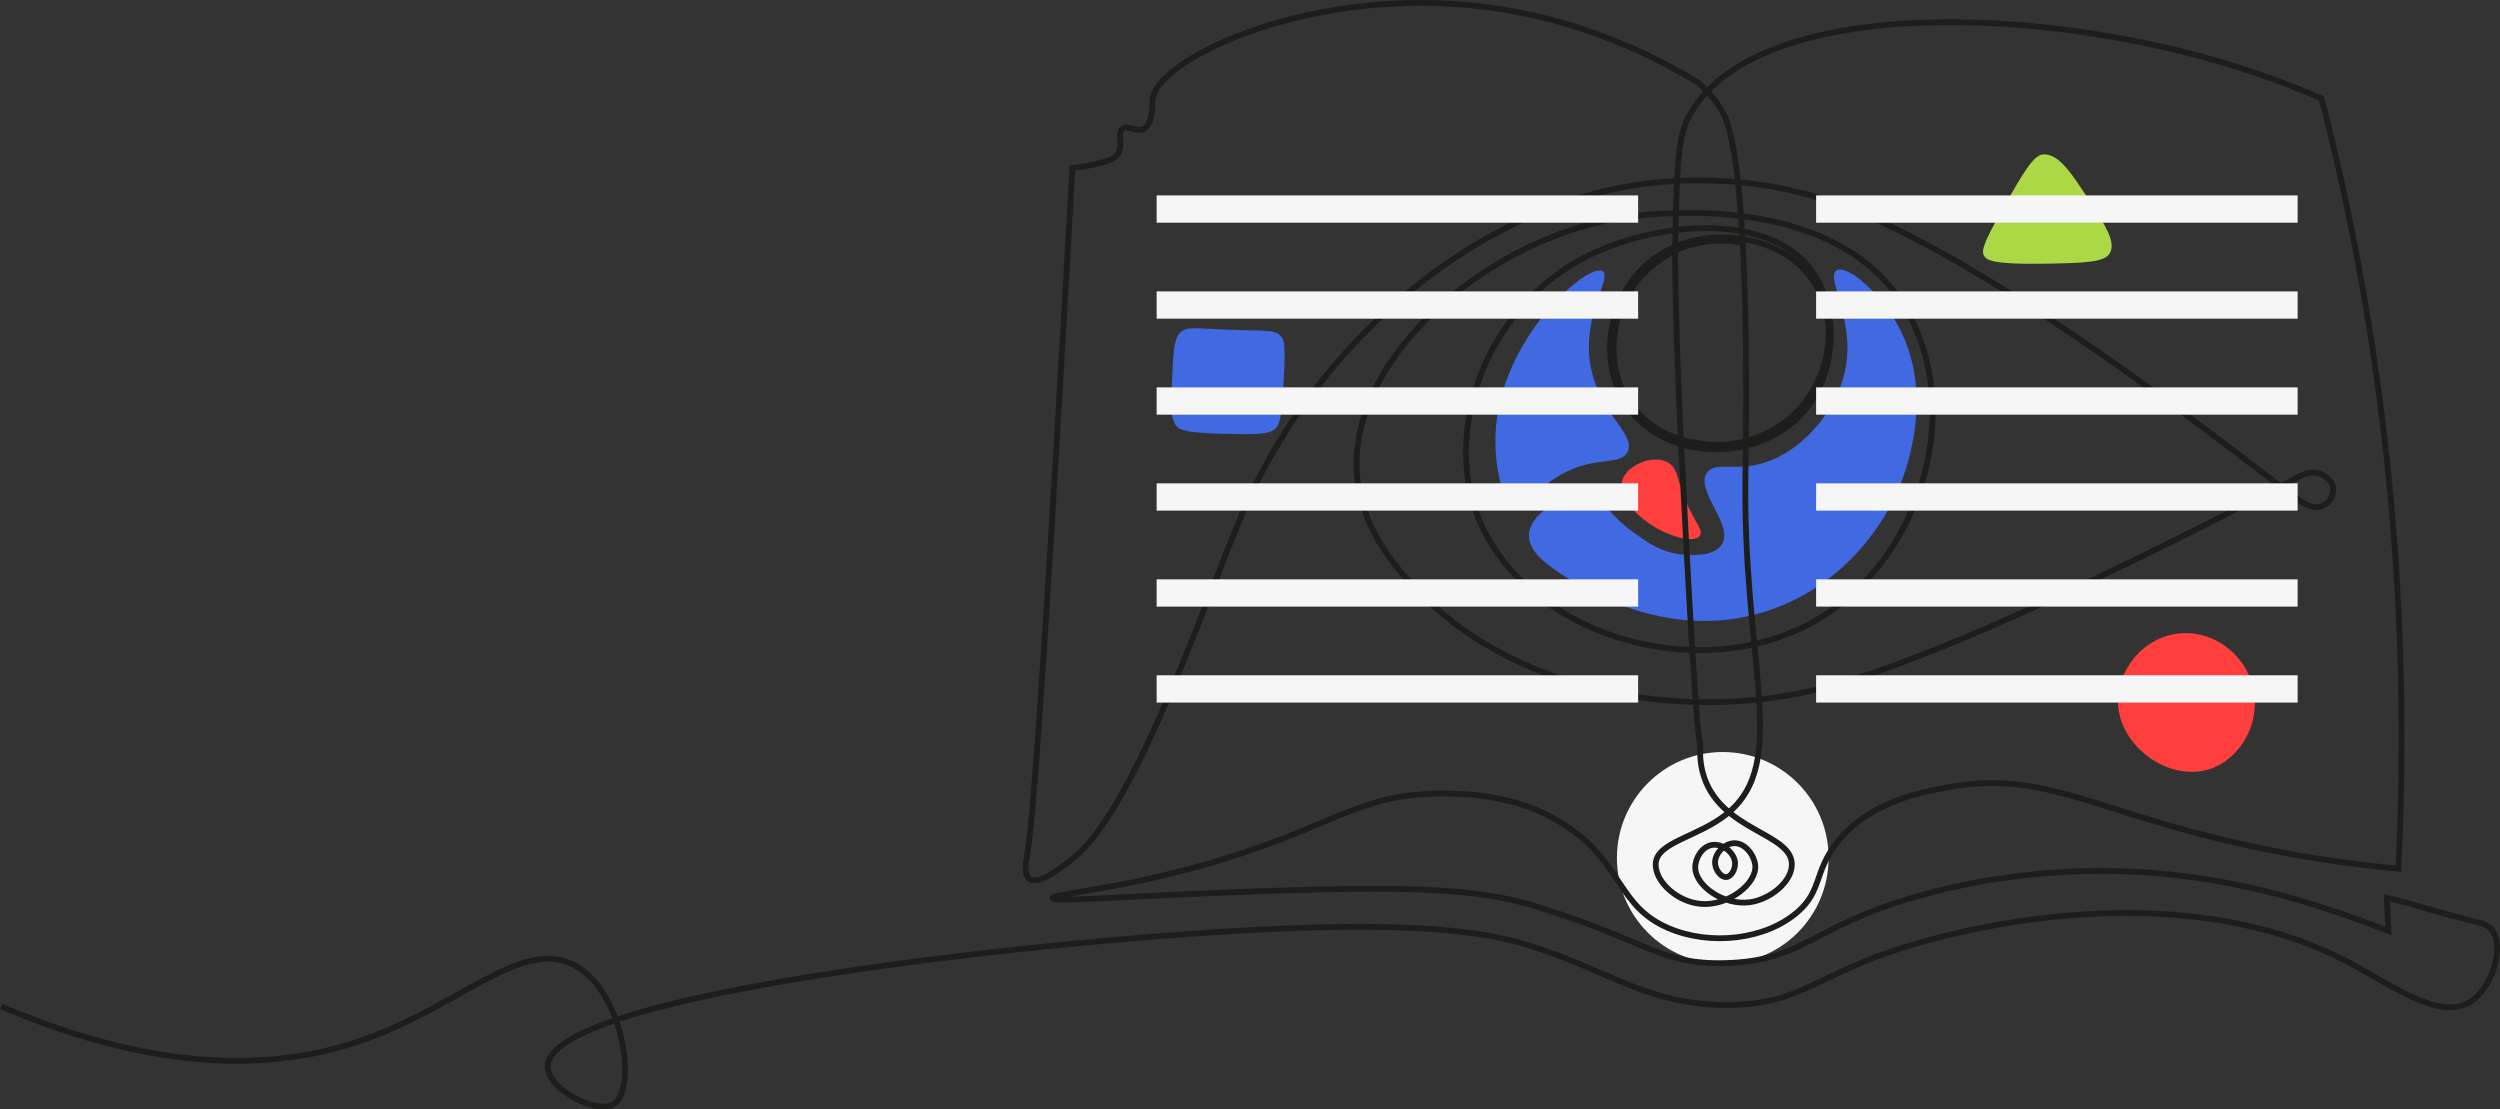
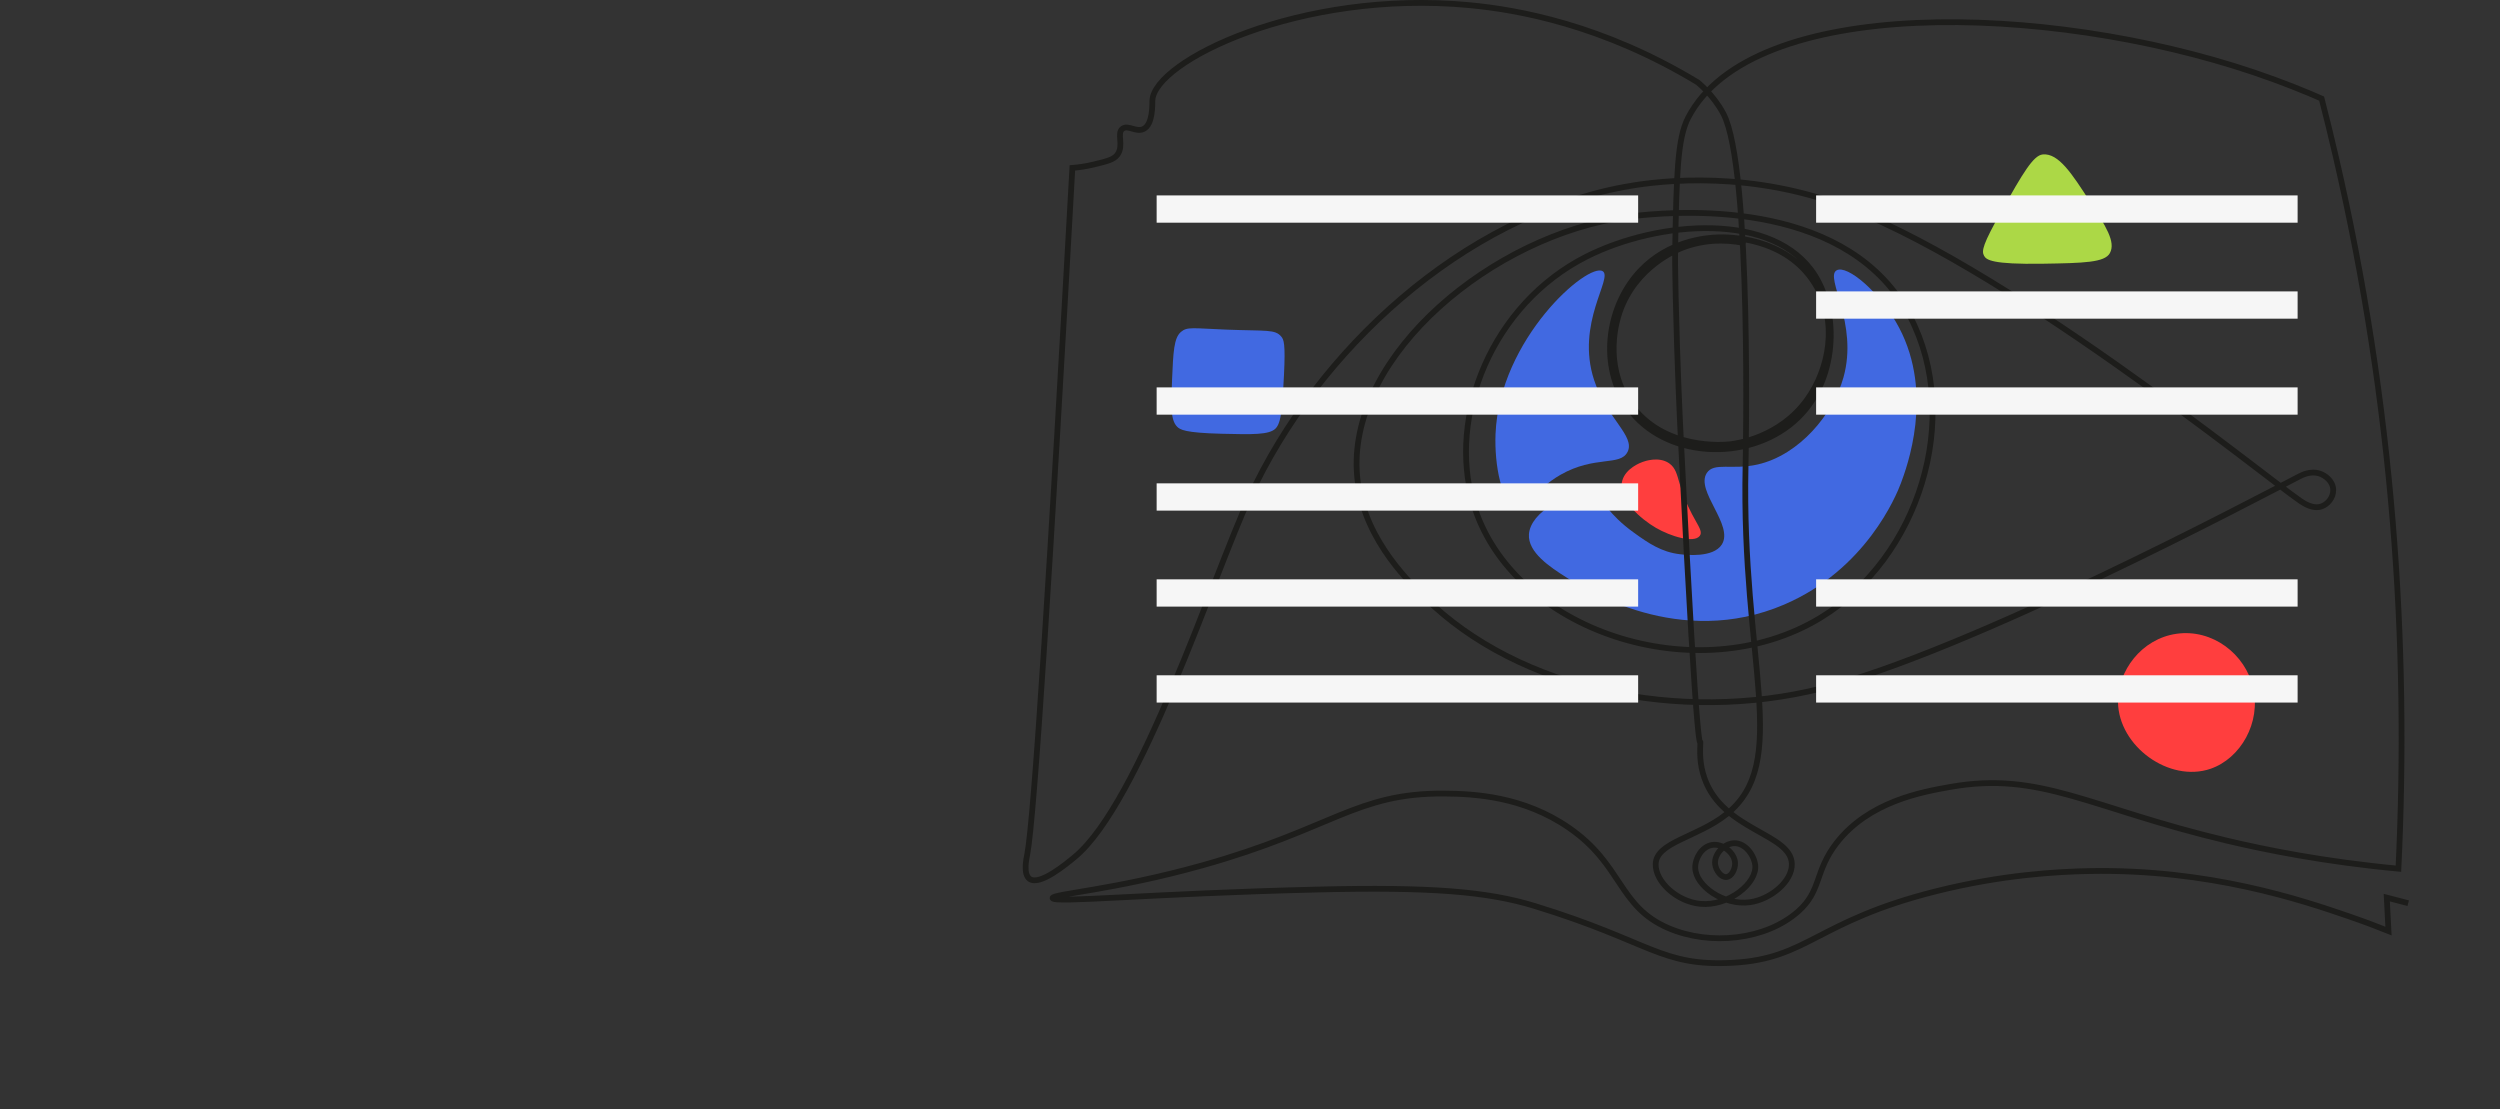
<svg xmlns="http://www.w3.org/2000/svg" viewBox="0 0 864.44 383.61">
  <rect x="0" y="0" width="864.44" height="383.61" fill="#333333" stroke="none" />
  <defs>
    <style>
      .cls-1 {
        mix-blend-mode: multiply;
      }

      .cls-1, .cls-2, .cls-3, .cls-4, .cls-5 {
        stroke-width: 0px;
      }

      .cls-1, .cls-4 {
        fill: #f6f6f6;
      }

      .cls-6 {
        fill: none;
        stroke: #1d1d1b;
        stroke-miterlimit: 10;
        stroke-width: 2px;
      }

      .cls-2 {
        fill: #4169e1;
      }

      .cls-3 {
        fill: #ff3e3e;
      }

      .cls-7 {
        isolation: isolate;
      }

      .cls-5 {
        fill: #acd846;
      }
    </style>
  </defs>
  <g class="cls-7">
    <g id="_Слой_2" data-name="Слой 2">
      <g id="_Слой_8" data-name="Слой 8">
        <g>
-           <circle class="cls-4" cx="595.69" cy="296.63" r="36.6" />
          <path class="cls-2" d="M562.75,156.29c-2.53,5-11.27,1.12-23.11,7.85-9.45,5.38-11.26,12.06-15.15,11.24-5.28-1.12-7.8-14.7-7.37-25.31,1.33-32.92,31.91-59.41,37.04-56.3,3.72,2.26-9.4,17.98-2.96,37.63,4.39,13.38,14.35,19.36,11.56,24.89Z" />
          <path class="cls-3" d="M587.73,185.3c-2.02,2.64-10.09.16-15.18-2.8-4.93-2.87-13.49-9.92-11.58-16.41,1.24-4.23,6.31-6.11,7.02-6.37.69-.25,5.58-1.99,9.14.46,2.29,1.58,2.75,4.02,3.69,7.2,3.63,12.21,8.68,15.6,6.91,17.92Z" />
          <path class="cls-2" d="M657.27,167.13c-1.58,4.23-12.08,29.79-40.3,41.9-36.18,15.52-68.79-5.21-75.44-9.43-5.46-3.47-13.29-8.58-12.86-14.86.52-7.66,13.18-14.97,21.93-12.59,5.25,1.43,4.81,5.18,14.52,12.15,4.74,3.4,9.33,6.62,15.84,7.35,2.05.23,11.42,1.29,14.39-3.35,4.29-6.71-9.21-18.53-5.19-24.74,2.5-3.85,8.75-.94,17.58-2.95,14.49-3.29,26.14-17.5,29.68-30.09,5.27-18.77-6.57-34.59-2.37-37.04,3.56-2.07,15.14,7.52,21.63,19.85,12.08,22.97,2.67,48.22.59,53.81Z" />
          <path class="cls-2" d="M443.97,129.65c-.55,11.03-.87,16.58-2.96,18.57-2.25,2.13-7.74,2.03-18.65,1.76-12.71-.32-14.37-1.42-15.39-2.49-2.23-2.32-2.08-7.06-1.69-16.43.4-9.44.64-14.21,3.05-16.28,2.2-1.89,4.14-1.25,15.86-.8,13.89.53,16.66-.16,18.83,2.39.89,1.04,1.49,2.41.95,13.28Z" />
          <path class="cls-3" d="M779.1,237.89c2.73,12.03-4.37,24.36-14.73,27.93-14.24,4.9-31.8-7.72-32.02-23.07-.15-10.66,8.07-21.86,20.22-23.6,12.37-1.78,23.85,6.95,26.53,18.74Z" />
          <path class="cls-5" d="M722.67,69.73c5.43,8.41,8.97,13.9,6.89,17.76-1.77,3.29-8.95,3.47-23.25,3.7-17.61.28-19.5-1.36-20.26-2.73-.92-1.66-.59-3.8,6.22-15.83,7.13-12.6,10.76-18.91,14.06-19.23,5.49-.53,10.16,6.76,16.34,16.34Z" />
-           <path class="cls-6" d="M603.64,84.18c-3.56-.81-12.01-2.22-21.56,1.33-2.01.75-16.6,6.47-22.11,22.56-.77,2.26-5.74,17.6,3.56,31.22,11.35,16.63,32.93,14.53,34.67,14.33,2.32-.26,17.15-2.21,26.67-15.44,7.49-10.41,10.94-26.77,2.67-40.11-10.16-16.39-30.49-16.09-33.44-16-4.17.13-17.1,1.2-26.89,11.56-11.08,11.72-14.25,31.27-5.33,45.63,11.54,18.59,39.89,20.92,56.89,7.7,16.47-12.8,17.59-37.52,8.89-51.56-13.94-22.48-54.21-19.24-79.11-6.67-32.54,16.43-48.12,55.09-39.11,85.33,13.2,44.31,77.64,65.28,120,39.56,34.25-20.8,49.11-69.18,31.11-104-20.66-39.96-76.63-36.9-93.84-35.12-1.89.2-3.27.36-3.94.45-46.72,6.38-95.86,47.51-93.63,88,1.19,21.55,16.59,36.8,23.4,43.56,32.52,32.22,88.58,43.74,137.19,31.55,51.17-12.83,152.03-66.47,165.33-73.33,1-.51,3.92-1.97,6.88-1.03,1.97.62,4.72,2.54,4.83,5.63.1,2.77-1.99,5.11-4.14,5.81-2.85.93-5.88-1-7.27-1.96-12.58-8.62-104.4-83.43-161.19-103.11-34.04-11.79-64.51-6.91-72.54-5.42-56.05,10.39-106.06,56.42-129.54,107.2-12.47,26.96-37.85,105.7-60.44,124.44-2.99,2.48-12.12,10.06-15.6,7.64-2.35-1.63-1.13-7.1-.88-8.36,2.46-12.39,8.1-101.9,15.63-237.51,1.82-.15,4.45-.46,7.56-1.22,4.51-1.1,6.76-1.65,8-3.33,2.39-3.24-.36-7.38,1.78-9,1.89-1.43,4.68,1.31,7.22.11,3.33-1.57,3.05-8.42,3.11-9.89.59-13.53,51.04-38.42,109.48-32.96,16.92,1.58,46.13,6.78,79.03,26.67,0,0,0,0,0,0,0,0,5.39,4.21,8.92,10.87,9.96,18.77,7.67,121.87,7.67,121.87-1.5,67.63,15.85,102.35-6.52,120.3-10.09,8.09-24.42,9.69-24.56,17.34-.12,6.12,7.44,12.96,15.47,13.71,9.7.9,19.69-7.11,18.95-13.42-.4-3.44-3.45-7.64-7.26-7.55-3.54.08-7,3.84-6.6,7.25.25,2.15,2.09,4.64,3.93,4.45,1.78-.18,3.05-2.81,2.96-4.87-.15-3.47-4.24-6.8-7.92-6.23-3.56.56-5.91,4.64-5.85,7.84.11,6.42,9.98,13.2,18.9,11.97,7.11-.98,14.71-7.19,14.5-13.3-.37-10.55-23.87-11.44-30.22-29.63-1.75-5.02-1.53-9.14-1.4-12.44.08-2.06-.69,17.52-6.75-104.68-.32-6.37-1.24-25.23-1.79-49.4-.24-10.73-.23-13.94-.19-15.99.49-25.74.74-38.61,4.53-45.88,22.04-42.2,123.68-39.88,195.59-15.62,10.07,3.4,18.16,6.75,23.42,9.06,1.7,6.6,3.33,13.26,4.89,20,19.94,85.96,25.38,168.83,21.67,246.28-25.77-2.41-46.11-6.56-59.38-9.71-47.62-11.31-64.43-24.11-95.63-18.55-9.8,1.74-28.17,5.01-39.33,19.46-7.6,9.85-5.06,16.38-13.24,23.61-11.14,9.84-30.35,11.96-44.83,5.74-17.48-7.5-15.76-21.83-34.37-34.68-15.81-10.92-32.87-11.78-43.26-11.85-30.41-.21-38.58,12.26-83.77,24.89-30.46,8.51-51.73,9.83-51.56,11.26.23,1.82,33.28-1.55,91.48-2.96,39.22-.95,58.84.65,75.25,5.69,40.6,12.47,43.51,20.98,68.52,19.63,25.94-1.4,28.81-14.3,70.14-24.7,23.01-5.78,42.24-6.8,53.04-7.01,41.57-.8,73.76,10.13,89.88,15.67,5.68,1.95,10.36,3.76,13.62,5.07-.2-3.85-.4-7.7-.59-11.56l7.41,1.93c8.62,2.58,15.7,4.48,20.75,5.78,4.95,1.27,6.68,1.64,8.07,3.32,4.7,5.71.36,20.43-7.59,25.15-10.6,6.29-26.71-5.74-40.8-13.28-62.64-33.54-142.7-9.35-153.25-6.17-32.02,9.67-36.91,20.52-63.1,20.4-26.05-.11-39.24-10.91-64.53-19.45-13.57-4.58-34.99-9.99-100.21-6.44-77.16,4.2-242.97,22.42-242.64,47.24.11,7.9,17.03,16.65,22.9,12.88,8.04-5.15,3.38-38.82-13.6-47.96-18.33-9.86-40.05,14.77-75.15,26.48-26.78,8.94-66.31,12.01-123.13-12.25" />
+           <path class="cls-6" d="M603.64,84.18c-3.56-.81-12.01-2.22-21.56,1.33-2.01.75-16.6,6.47-22.11,22.56-.77,2.26-5.74,17.6,3.56,31.22,11.35,16.63,32.93,14.53,34.67,14.33,2.32-.26,17.15-2.21,26.67-15.44,7.49-10.41,10.94-26.77,2.67-40.11-10.16-16.39-30.49-16.09-33.44-16-4.17.13-17.1,1.2-26.89,11.56-11.08,11.72-14.25,31.27-5.33,45.63,11.54,18.59,39.89,20.92,56.89,7.7,16.47-12.8,17.59-37.52,8.89-51.56-13.94-22.48-54.21-19.24-79.11-6.67-32.54,16.43-48.12,55.09-39.11,85.33,13.2,44.31,77.64,65.28,120,39.56,34.25-20.8,49.11-69.18,31.11-104-20.66-39.96-76.63-36.9-93.84-35.12-1.89.2-3.27.36-3.94.45-46.72,6.38-95.86,47.51-93.63,88,1.19,21.55,16.59,36.8,23.4,43.56,32.52,32.22,88.58,43.74,137.19,31.55,51.17-12.83,152.03-66.47,165.33-73.33,1-.51,3.92-1.97,6.88-1.03,1.97.62,4.72,2.54,4.83,5.63.1,2.77-1.99,5.11-4.14,5.81-2.85.93-5.88-1-7.27-1.96-12.58-8.62-104.4-83.43-161.19-103.11-34.04-11.79-64.51-6.91-72.54-5.42-56.05,10.39-106.06,56.42-129.54,107.2-12.47,26.96-37.85,105.7-60.44,124.44-2.99,2.48-12.12,10.06-15.6,7.64-2.35-1.63-1.13-7.1-.88-8.36,2.46-12.39,8.1-101.9,15.63-237.51,1.82-.15,4.45-.46,7.56-1.22,4.51-1.1,6.76-1.65,8-3.33,2.39-3.24-.36-7.38,1.78-9,1.89-1.43,4.68,1.31,7.22.11,3.33-1.57,3.05-8.42,3.11-9.89.59-13.53,51.04-38.42,109.48-32.96,16.92,1.58,46.13,6.78,79.03,26.67,0,0,0,0,0,0,0,0,5.39,4.21,8.92,10.87,9.96,18.77,7.67,121.87,7.67,121.87-1.5,67.63,15.85,102.35-6.52,120.3-10.09,8.09-24.42,9.69-24.56,17.34-.12,6.12,7.44,12.96,15.47,13.71,9.7.9,19.69-7.11,18.95-13.42-.4-3.44-3.45-7.64-7.26-7.55-3.54.08-7,3.84-6.6,7.25.25,2.15,2.09,4.64,3.93,4.45,1.78-.18,3.05-2.81,2.96-4.87-.15-3.47-4.24-6.8-7.92-6.23-3.56.56-5.91,4.64-5.85,7.84.11,6.42,9.98,13.2,18.9,11.97,7.11-.98,14.71-7.19,14.5-13.3-.37-10.55-23.87-11.44-30.22-29.63-1.75-5.02-1.53-9.14-1.4-12.44.08-2.06-.69,17.52-6.75-104.68-.32-6.37-1.24-25.23-1.79-49.4-.24-10.73-.23-13.94-.19-15.99.49-25.74.74-38.61,4.53-45.88,22.04-42.2,123.68-39.88,195.59-15.62,10.07,3.4,18.16,6.75,23.42,9.06,1.7,6.6,3.33,13.26,4.89,20,19.94,85.96,25.38,168.83,21.67,246.28-25.77-2.41-46.11-6.56-59.38-9.71-47.62-11.31-64.43-24.11-95.63-18.55-9.8,1.74-28.17,5.01-39.33,19.46-7.6,9.85-5.06,16.38-13.24,23.61-11.14,9.84-30.35,11.96-44.83,5.74-17.48-7.5-15.76-21.83-34.37-34.68-15.81-10.92-32.87-11.78-43.26-11.85-30.41-.21-38.58,12.26-83.77,24.89-30.46,8.51-51.73,9.83-51.56,11.26.23,1.82,33.28-1.55,91.48-2.96,39.22-.95,58.84.65,75.25,5.69,40.6,12.47,43.51,20.98,68.52,19.63,25.94-1.4,28.81-14.3,70.14-24.7,23.01-5.78,42.24-6.8,53.04-7.01,41.57-.8,73.76,10.13,89.88,15.67,5.68,1.95,10.36,3.76,13.62,5.07-.2-3.85-.4-7.7-.59-11.56l7.41,1.93" />
          <g>
            <rect class="cls-1" x="399.94" y="67.57" width="166.49" height="9.43" />
-             <rect class="cls-1" x="399.94" y="100.76" width="166.49" height="9.43" />
            <rect class="cls-1" x="399.94" y="133.95" width="166.49" height="9.43" />
            <rect class="cls-1" x="399.94" y="167.13" width="166.49" height="9.43" />
            <rect class="cls-1" x="399.94" y="200.32" width="166.49" height="9.43" />
            <rect class="cls-1" x="399.94" y="233.5" width="166.49" height="9.43" />
            <rect class="cls-1" x="627.97" y="67.57" width="166.49" height="9.43" />
            <rect class="cls-1" x="627.97" y="100.76" width="166.49" height="9.43" />
            <rect class="cls-1" x="627.97" y="133.95" width="166.49" height="9.43" />
-             <rect class="cls-1" x="627.97" y="167.13" width="166.49" height="9.43" />
            <rect class="cls-1" x="627.97" y="200.32" width="166.49" height="9.43" />
            <rect class="cls-1" x="627.97" y="233.5" width="166.49" height="9.43" />
          </g>
        </g>
      </g>
    </g>
  </g>
</svg>